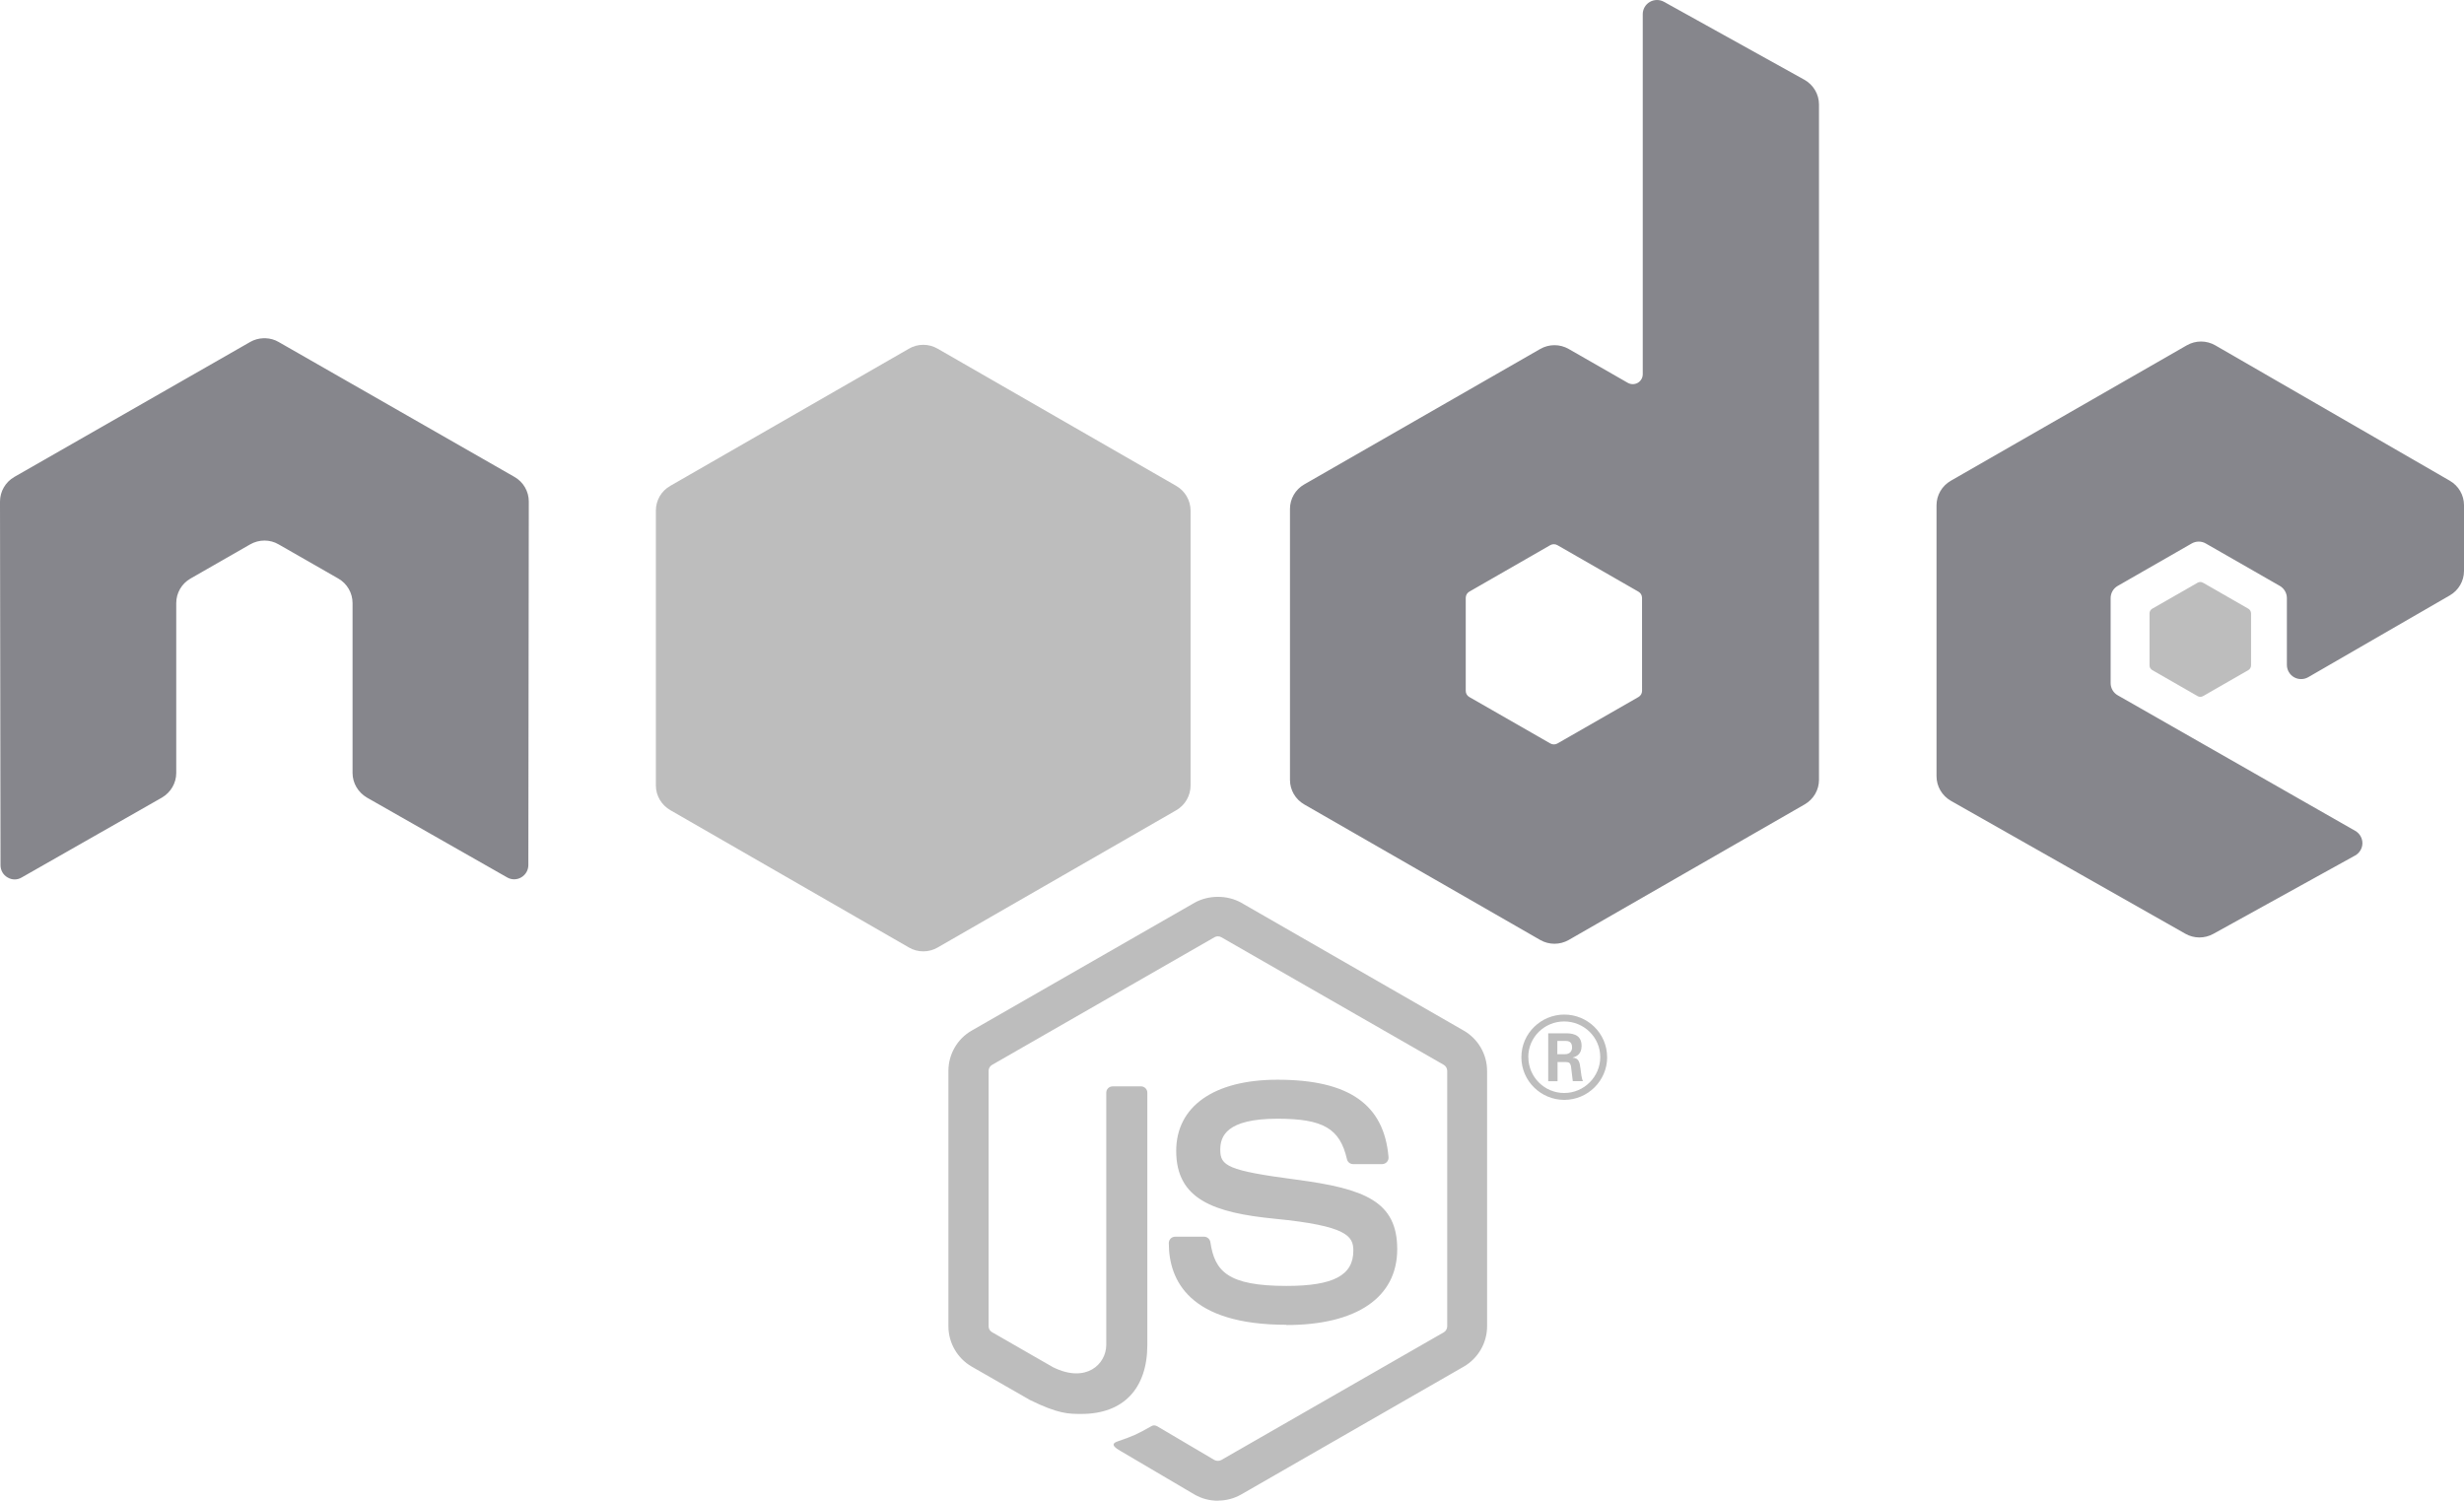
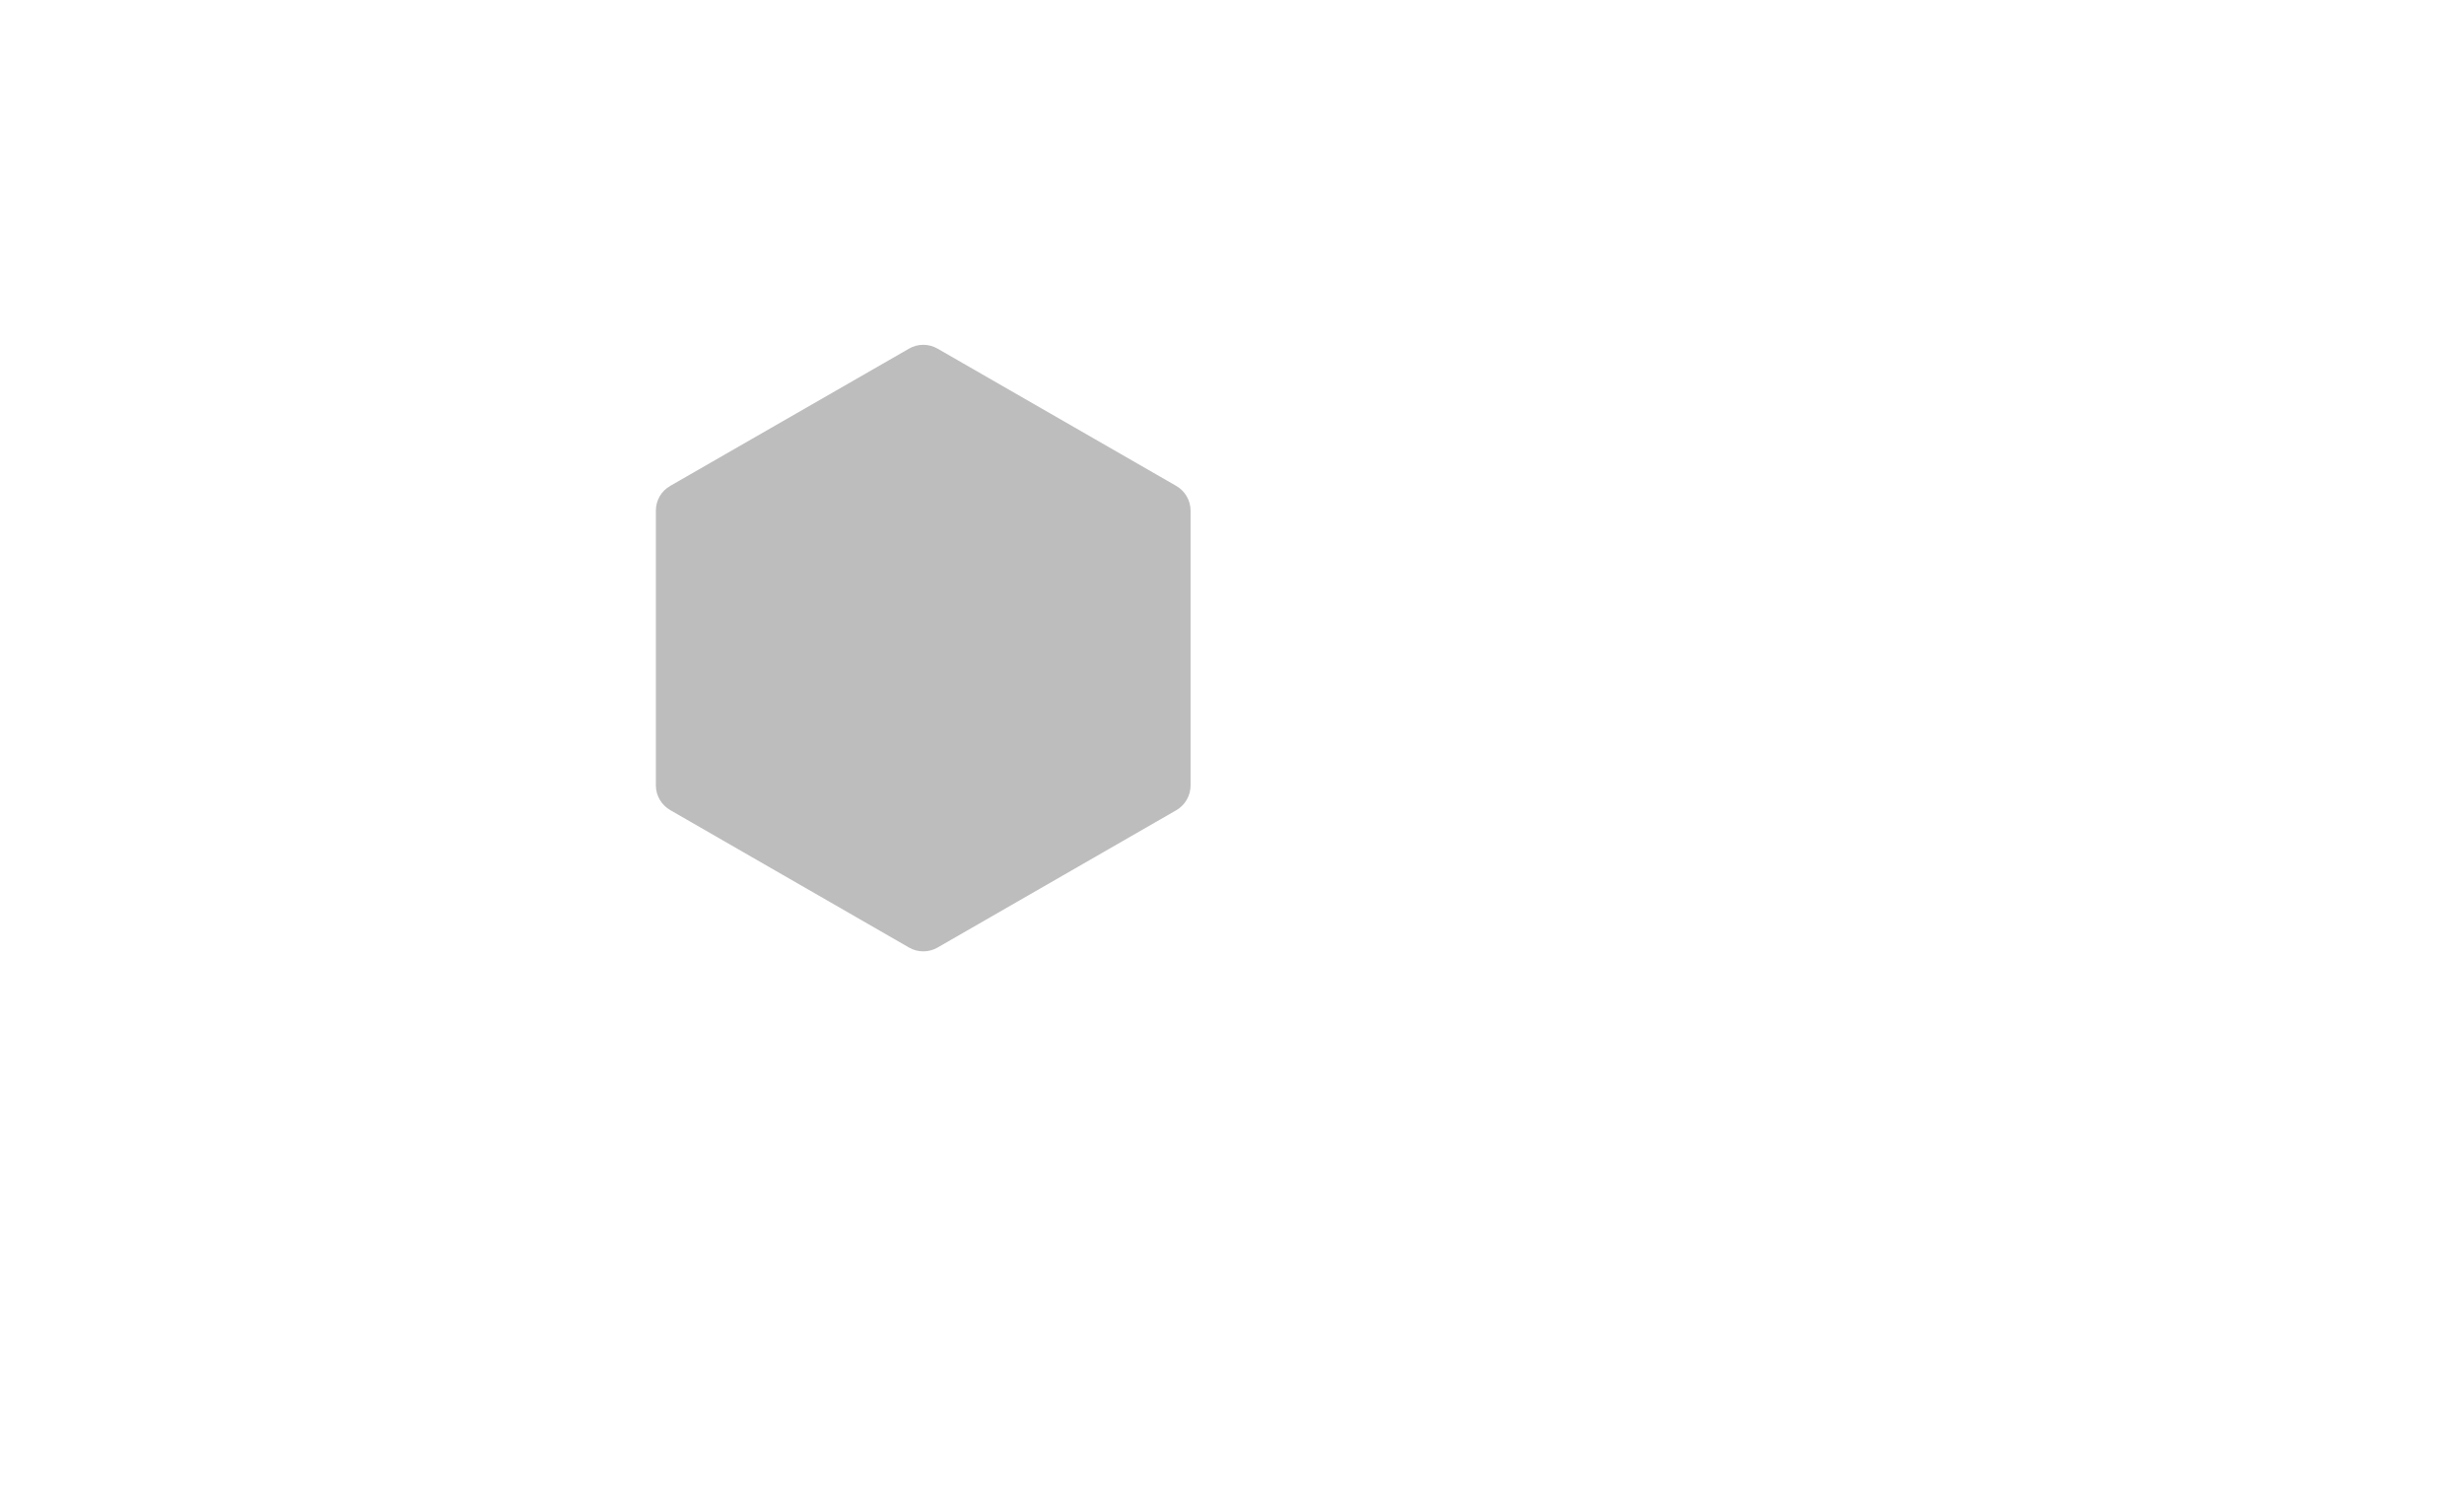
<svg xmlns="http://www.w3.org/2000/svg" width="110" height="67" viewBox="0 0 110 67" fill="none">
-   <path d="M54.369 67C54.006 67 53.645 66.906 53.327 66.723L50.011 64.771C49.515 64.495 49.757 64.398 49.92 64.342C50.581 64.112 50.715 64.06 51.42 63.661C51.494 63.619 51.591 63.634 51.667 63.679L54.215 65.182C54.306 65.232 54.437 65.232 54.522 65.182L64.456 59.48C64.548 59.428 64.608 59.321 64.608 59.213V47.812C64.608 47.699 64.548 47.597 64.454 47.54L54.524 41.843C54.432 41.788 54.31 41.788 54.218 41.843L44.291 47.54C44.194 47.595 44.133 47.701 44.133 47.81V59.21C44.133 59.319 44.193 59.423 44.287 59.475L47.008 61.038C48.485 61.772 49.387 60.907 49.387 60.036V48.784C49.387 48.623 49.514 48.5 49.676 48.5H50.934C51.091 48.5 51.22 48.623 51.22 48.784V60.041C51.22 62 50.146 63.125 48.278 63.125C47.704 63.125 47.251 63.125 45.988 62.507L43.382 61.013C42.738 60.642 42.34 59.95 42.34 59.21V47.81C42.34 47.068 42.738 46.375 43.382 46.009L53.326 40.304C53.955 39.951 54.791 39.951 55.415 40.304L65.346 46.012C65.988 46.38 66.388 47.07 66.388 47.812V59.213C66.388 59.952 65.988 60.642 65.346 61.013L55.415 66.718C55.096 66.901 54.736 66.995 54.368 66.995" fill="#BDBDBD" />
-   <path d="M57.437 59.145C53.091 59.145 52.179 57.16 52.179 55.496C52.179 55.338 52.308 55.212 52.467 55.212H53.75C53.892 55.212 54.011 55.314 54.034 55.454C54.228 56.754 54.804 57.41 57.433 57.41C59.527 57.41 60.417 56.939 60.417 55.835C60.417 55.2 60.163 54.727 56.911 54.411C54.19 54.144 52.509 53.548 52.509 51.384C52.509 49.391 54.2 48.204 57.032 48.204C60.213 48.204 61.789 49.302 61.988 51.661C61.996 51.742 61.966 51.822 61.911 51.881C61.856 51.938 61.779 51.972 61.7 51.972H60.409C60.275 51.972 60.158 51.879 60.131 51.75C59.82 50.382 59.069 49.945 57.028 49.945C54.742 49.945 54.476 50.736 54.476 51.33C54.476 52.049 54.79 52.259 57.873 52.665C60.927 53.068 62.376 53.637 62.376 55.771C62.376 57.922 60.571 59.156 57.423 59.156L57.437 59.145ZM69.523 47.066H69.856C70.129 47.066 70.182 46.876 70.182 46.764C70.182 46.472 69.98 46.472 69.868 46.472H69.525L69.523 47.066ZM69.117 46.131H69.856C70.11 46.131 70.607 46.131 70.607 46.695C70.607 47.088 70.353 47.17 70.202 47.219C70.498 47.239 70.517 47.432 70.557 47.704C70.577 47.875 70.609 48.169 70.669 48.268H70.214C70.202 48.169 70.132 47.625 70.132 47.595C70.102 47.474 70.06 47.415 69.908 47.415H69.533V48.27H69.117V46.131ZM68.23 47.195C68.23 48.08 68.948 48.797 69.831 48.797C70.721 48.797 71.44 48.065 71.44 47.195C71.44 46.307 70.711 45.602 69.829 45.602C68.958 45.602 68.227 46.297 68.227 47.192L68.23 47.195ZM71.748 47.2C71.748 48.248 70.885 49.104 69.834 49.104C68.789 49.104 67.919 48.258 67.919 47.2C67.919 46.121 68.809 45.295 69.834 45.295C70.865 45.295 71.746 46.124 71.746 47.2" fill="#BDBDBD" />
-   <path fill-rule="evenodd" clip-rule="evenodd" d="M23.607 22.393C23.607 21.938 23.366 21.52 22.971 21.294L12.438 15.267C12.261 15.163 12.062 15.109 11.86 15.101H11.751C11.549 15.109 11.35 15.163 11.169 15.267L0.637 21.294C0.245 21.521 6.10352e-05 21.939 6.10352e-05 22.394L0.023 38.627C0.023 38.852 0.14 39.062 0.339 39.173C0.533 39.292 0.777 39.292 0.971 39.173L7.232 35.607C7.627 35.373 7.868 34.96 7.868 34.509V26.926C7.868 26.473 8.11 26.055 8.504 25.83L11.169 24.303C11.367 24.19 11.585 24.133 11.806 24.133C12.024 24.133 12.246 24.189 12.438 24.303L15.103 25.829C15.497 26.054 15.739 26.472 15.739 26.925V34.508C15.739 34.958 15.984 35.373 16.377 35.606L22.635 39.169C22.831 39.286 23.076 39.286 23.271 39.169C23.464 39.058 23.587 38.848 23.587 38.623L23.607 22.393ZM73.306 30.844C73.306 30.957 73.246 31.062 73.147 31.118L69.529 33.192C69.431 33.248 69.31 33.248 69.212 33.192L65.594 31.118C65.494 31.062 65.435 30.957 65.435 30.844V26.691C65.435 26.578 65.494 26.473 65.591 26.416L69.207 24.339C69.306 24.282 69.428 24.282 69.528 24.339L73.146 26.416C73.245 26.473 73.305 26.578 73.305 26.691L73.306 30.844ZM74.283 0.08C74.086 -0.029 73.846 -0.026 73.651 0.087C73.457 0.201 73.337 0.408 73.337 0.633V16.708C73.337 16.866 73.252 17.012 73.115 17.091C72.978 17.17 72.807 17.17 72.669 17.091L70.031 15.58C69.638 15.354 69.154 15.354 68.76 15.58L58.224 21.627C57.831 21.852 57.588 22.27 57.588 22.72V34.818C57.588 35.27 57.831 35.686 58.224 35.913L68.76 41.965C69.153 42.19 69.638 42.19 70.032 41.965L80.568 35.911C80.961 35.683 81.205 35.268 81.205 34.815V4.665C81.205 4.206 80.954 3.784 80.551 3.559L74.283 0.08ZM109.367 26.581C109.759 26.355 110 25.938 110 25.488V22.556C110 22.105 109.759 21.689 109.366 21.462L98.898 15.418C98.502 15.19 98.018 15.19 97.622 15.418L87.089 21.464C86.694 21.692 86.452 22.107 86.452 22.56V34.653C86.452 35.108 86.699 35.528 87.094 35.753L97.56 41.686C97.945 41.906 98.418 41.908 98.808 41.693L105.139 38.194C105.338 38.083 105.465 37.872 105.465 37.645C105.465 37.417 105.343 37.205 105.144 37.093L94.546 31.044C94.347 30.933 94.225 30.723 94.225 30.498V26.704C94.225 26.478 94.345 26.269 94.544 26.156L97.841 24.265C98.037 24.151 98.279 24.151 98.475 24.265L101.775 26.156C101.971 26.268 102.093 26.478 102.093 26.703V29.685C102.093 29.91 102.215 30.12 102.411 30.234C102.608 30.346 102.852 30.346 103.048 30.232L109.367 26.581Z" fill="#86868C" />
-   <path fill-rule="evenodd" clip-rule="evenodd" d="M98.106 26.016C98.18 25.972 98.274 25.972 98.35 26.016L100.371 27.175C100.447 27.219 100.493 27.299 100.493 27.386V29.708C100.493 29.794 100.447 29.874 100.371 29.918L98.35 31.078C98.274 31.122 98.18 31.122 98.106 31.078L96.086 29.918C96.008 29.874 95.961 29.794 95.961 29.708V27.386C95.961 27.299 96.006 27.219 96.083 27.175L98.106 26.016Z" fill="#BDBDBD" />
  <path fill-rule="evenodd" clip-rule="evenodd" d="M40.577 15.568C40.97 15.336 41.462 15.336 41.861 15.568L52.509 21.692C52.908 21.922 53.151 22.345 53.151 22.802V35.065C53.151 35.522 52.908 35.945 52.509 36.175L41.861 42.3C41.462 42.531 40.97 42.531 40.577 42.3L29.935 36.175C29.529 35.945 29.28 35.522 29.28 35.065V22.802C29.28 22.345 29.516 21.922 29.922 21.692L40.577 15.568Z" fill="#BDBDBD" />
</svg>